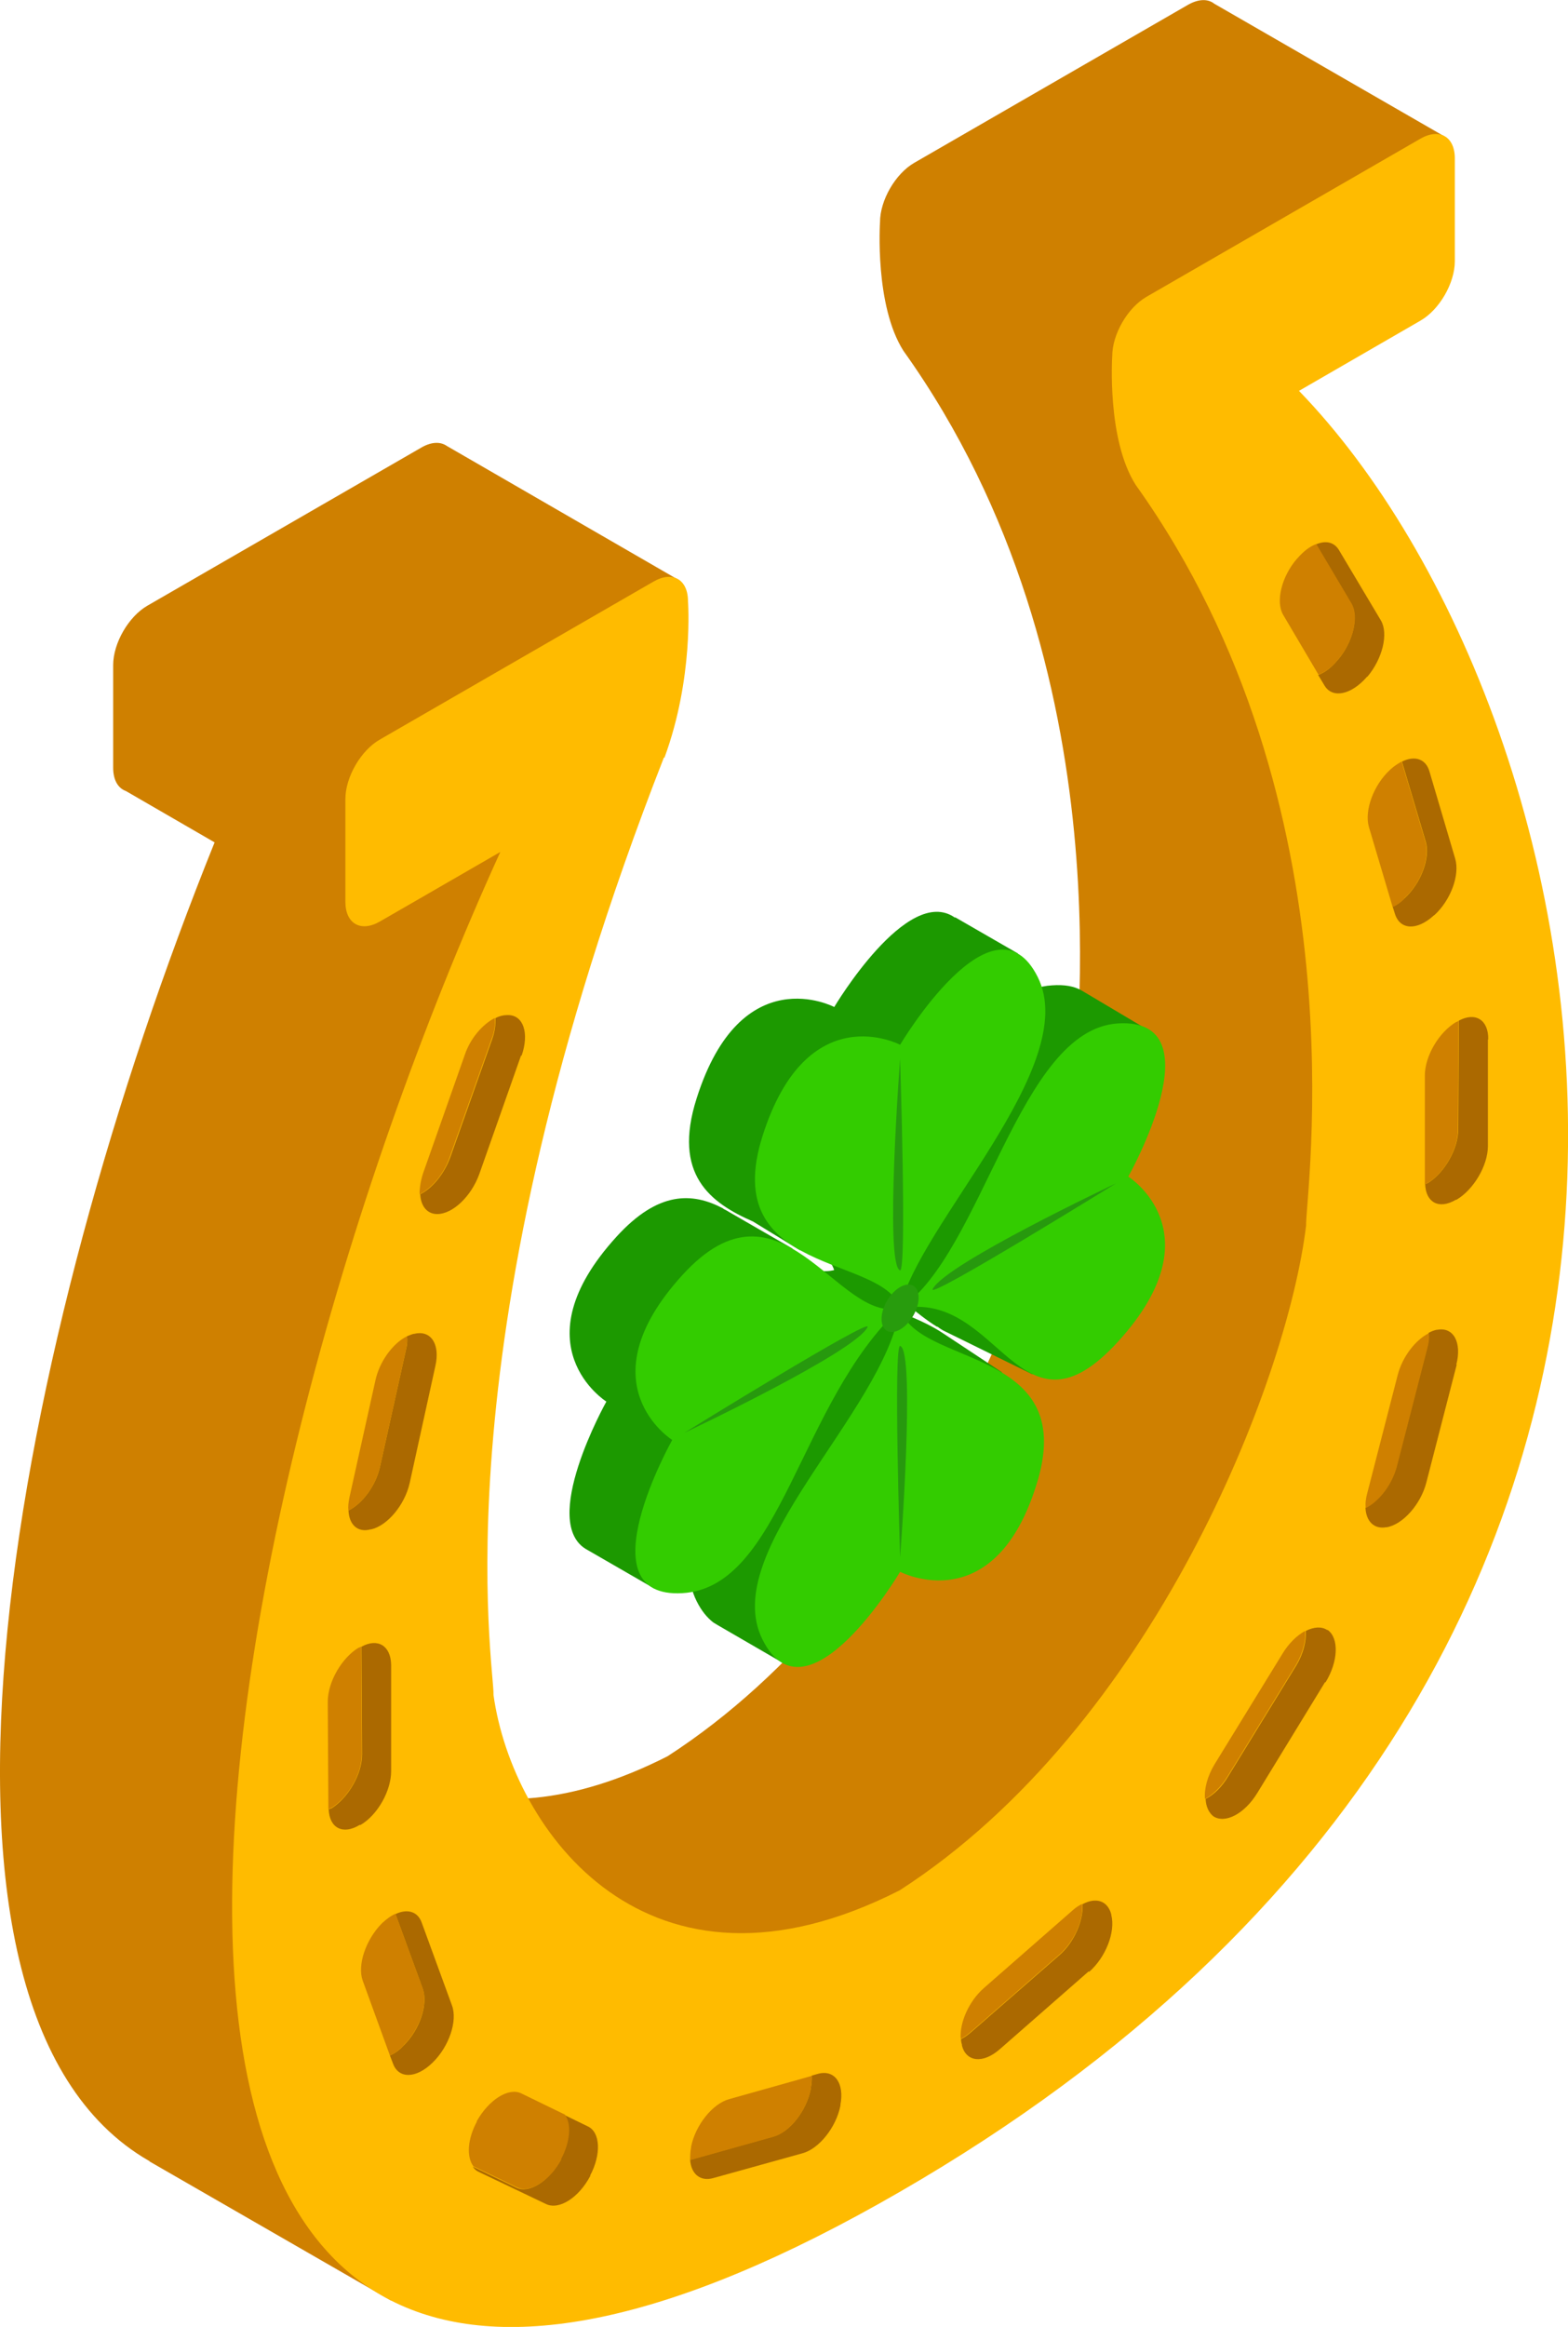
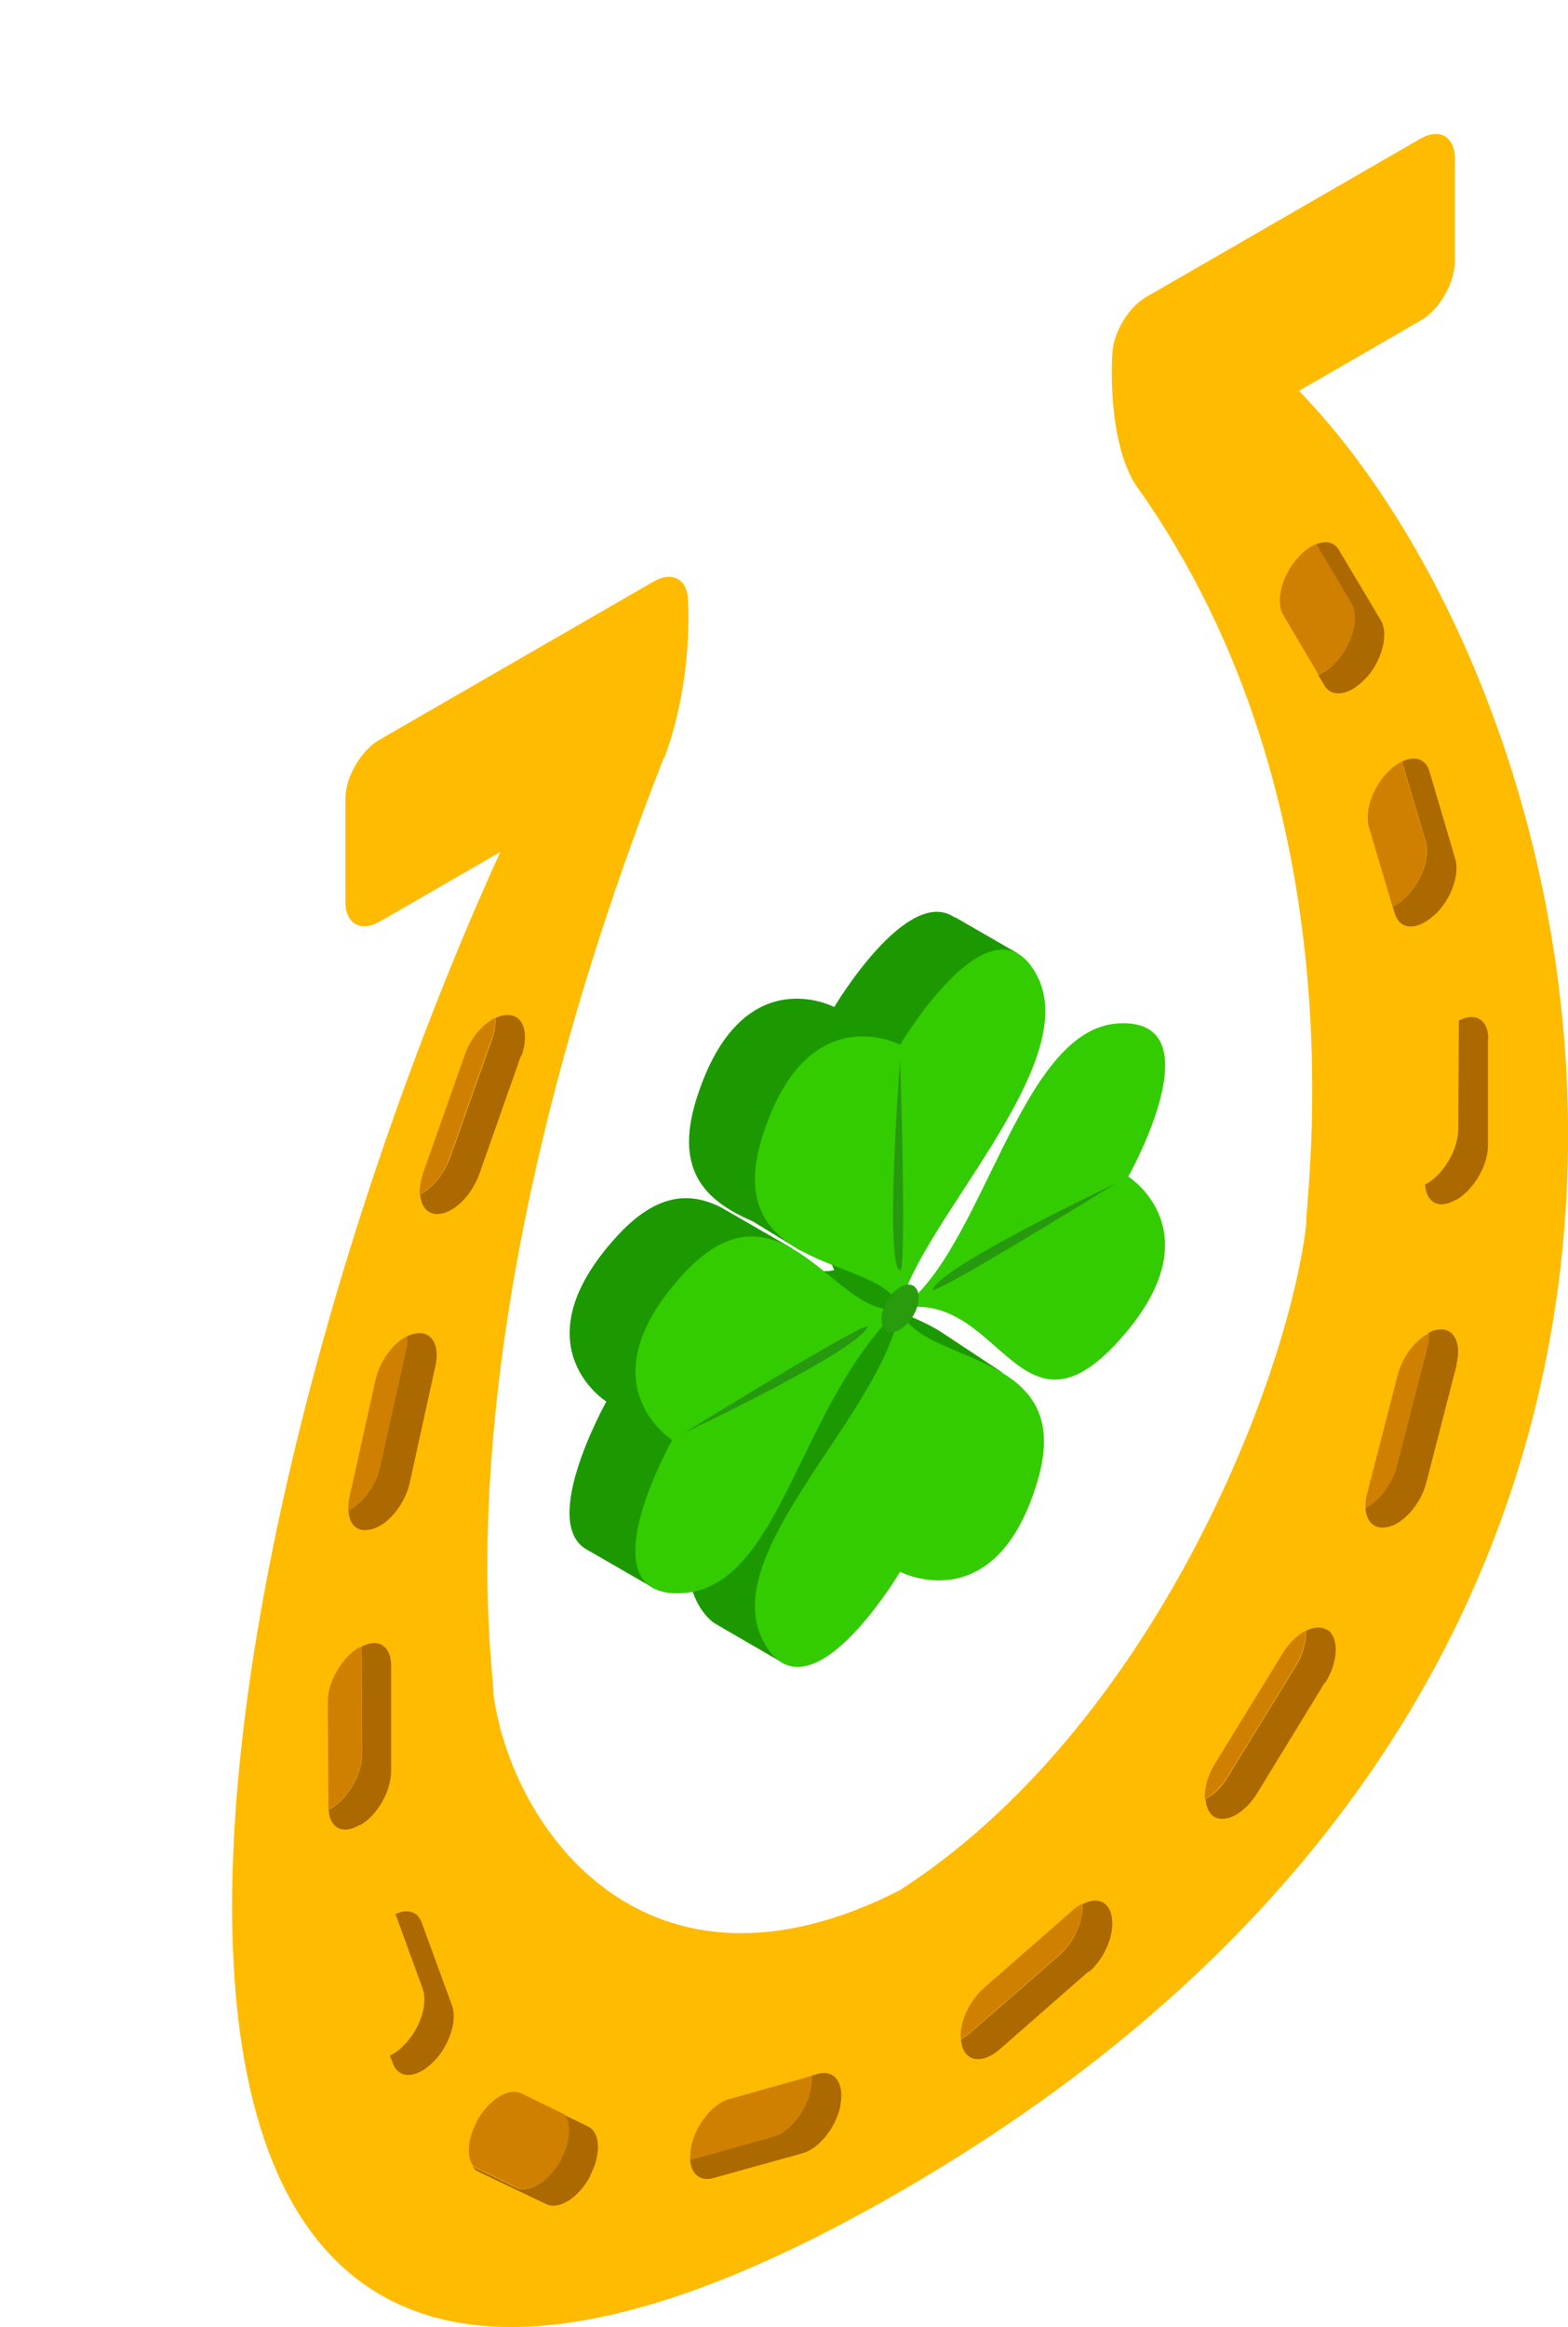
<svg xmlns="http://www.w3.org/2000/svg" viewBox="0 0 50.71 75.19">
  <defs>
    <style>.d{fill:#cf8000;}.e{fill:#fb0;}.f{fill:#ab6900;}.g{fill:#27990e;}.h{fill:#3c0;}.i{fill:#289c0d;}.j{fill:#1c9900;}</style>
  </defs>
  <g id="a" />
  <g id="b">
    <g id="c">
      <g>
        <g>
-           <path class="d" d="M37.34,11.9l9.36-7.5L39.27,.12h0c-.2-.16-.5-.16-.84,.03l-8.86,5.11c-.61,.35-1.11,1.21-1.11,1.92,0,0-.18,2.69,.76,4.16h0c7.4,10.35,5.47,23.08,5.51,23.93-.61,5.06-4.97,16.2-13.14,21.48-6.24,3.17-10.26,.36-12.08-3.09l1.74,.24,2.82-9.76,4.18-19.08-2.37,.08,6.1-6.38-7.53-4.35c-.2-.14-.49-.14-.82,.05l-8.86,5.11c-.61,.35-1.11,1.21-1.11,1.92v3.32c0,.4,.16,.66,.41,.75l2.87,1.66C.49,43.2-3.76,64.87,4.81,69.82h.02v.02l7.82,4.5,2.27-4.67c1.99-.71,16.91-5.42,16.91-5.42l12.41-15.21-2.06-2.38c5.32-12.82,.42-26.75-4.83-34.75Z" />
          <path class="e" d="M42.01,12.63c2.06-1.19,3.93-2.27,3.93-2.27,.61-.35,1.11-1.21,1.11-1.92v-3.32c0-.71-.5-.99-1.11-.64l-8.86,5.11c-.61,.35-1.11,1.21-1.11,1.92,0,0-.18,2.69,.76,4.16h0c7.4,10.35,5.47,23.08,5.51,23.93-.61,5.06-4.97,16.21-13.14,21.48-8.17,4.16-12.53-1.95-13.14-6.31,.04-.9-1.89-11.4,5.51-30.29h.02c.95-2.58,.76-5.05,.76-5.05,0-.71-.5-.99-1.11-.64l-8.86,5.11c-.61,.35-1.11,1.21-1.11,1.92v3.32c0,.71,.5,.99,1.11,.64,0,0,1.86-1.07,3.9-2.25C6.16,49.5-1.03,88.23,29.11,70.82c30.15-17.4,22.95-47.82,12.9-58.19Z" />
          <path class="f" d="M16.85,34.11l-1.35,3.83c-.26,.72-.86,1.29-1.36,1.29h0c-.33,0-.53-.26-.55-.64,.39-.19,.77-.65,.97-1.19l1.36-3.83c.09-.25,.11-.48,.1-.67,.13-.07,.27-.1,.39-.1h.02c.5,0,.69,.59,.44,1.31Z" />
          <path class="d" d="M16,32.9c.02,.19,0,.42-.1,.67l-1.36,3.83c-.19,.54-.57,.99-.97,1.19,0-.2,.03-.42,.11-.67l1.35-3.83c.18-.54,.57-.98,.96-1.19Z" />
          <path class="f" d="M14.08,44.14l-.83,3.78c-.16,.71-.72,1.38-1.25,1.5h-.02c-.41,.11-.69-.15-.71-.61,.46-.23,.89-.82,1.02-1.42l.84-3.78c.04-.16,.05-.31,.03-.43,.08-.03,.14-.06,.22-.08h.02c.54-.13,.84,.34,.68,1.04Z" />
          <path class="d" d="M13.16,43.18c.02,.12,0,.27-.03,.43l-.84,3.78c-.13,.6-.56,1.19-1.02,1.42-.02-.12,0-.27,.03-.42l.84-3.78c.13-.61,.56-1.2,1.02-1.43Z" />
          <path class="f" d="M12.65,57.23c0,.64-.44,1.42-.99,1.74h-.03c-.54,.33-.98,.1-1-.51,.02,0,.04,0,.06-.02h.02c.55-.34,1-1.11,1-1.75l-.02-3.42v-.06c.53-.29,.95-.03,.96,.59v3.42Z" />
          <path class="d" d="M11.7,56.69c0,.64-.45,1.41-1,1.74h-.02s-.04,.03-.06,.03v-.05l-.02-3.42c0-.64,.45-1.42,1-1.75h.02s.04-.03,.06-.03v.06l.02,3.42Z" />
          <path class="f" d="M14.01,66.63l-.02,.02c-.53,.52-1.1,.53-1.28,.03l-.1-.26c.14-.06,.29-.16,.43-.31l.02-.02c.52-.51,.79-1.33,.61-1.83l-.88-2.41c.38-.18,.72-.09,.85,.28l.98,2.68c.18,.5-.1,1.32-.62,1.83Z" />
-           <path class="d" d="M13.06,66.09l-.02,.02c-.14,.14-.29,.25-.43,.31l-.88-2.42c-.18-.5,.1-1.32,.61-1.84l.02-.02c.14-.13,.29-.24,.43-.3l.88,2.41c.18,.51-.1,1.33-.61,1.83Z" />
          <path class="f" d="M19.1,70.3l-.02,.03c-.37,.69-1,1.09-1.42,.89l-2.2-1.05c-.08-.04-.13-.1-.17-.16l1.41,.68c.41,.2,1.05-.2,1.42-.89v-.03c.31-.55,.35-1.13,.13-1.43l.76,.37c.41,.19,.44,.91,.07,1.6Z" />
          <path class="d" d="M18.15,69.76v.03c-.38,.69-1.02,1.09-1.43,.89l-1.41-.68c-.23-.31-.19-.88,.11-1.44v-.02c.39-.69,1.02-1.09,1.43-.9l1.42,.69c.22,.31,.17,.88-.12,1.43Z" />
          <path class="f" d="M27.18,68.02v.02c-.14,.71-.7,1.4-1.23,1.54l-2.88,.8c-.42,.12-.72-.13-.75-.59l2.68-.75c.54-.14,1.08-.83,1.22-1.54v-.02c.03-.15,.04-.3,.03-.41l.21-.06c.54-.14,.85,.31,.72,1Z" />
          <path class="d" d="M26.25,67.08c0,.12,0,.26-.03,.41v.02c-.14,.71-.69,1.4-1.22,1.54l-2.68,.75c0-.12,0-.26,.03-.4v-.03c.14-.7,.69-1.39,1.23-1.54l2.67-.75Z" />
          <path class="f" d="M35.21,63.7l-2.88,2.52c-.54,.47-1.08,.41-1.22-.12v-.03c-.02-.06-.03-.12-.03-.18,.11-.05,.2-.12,.31-.21l2.88-2.51c.48-.42,.77-1.12,.74-1.64,.43-.23,.81-.12,.93,.33v.02c.14,.55-.18,1.37-.72,1.84Z" />
          <path class="d" d="M35,61.52c.04,.53-.26,1.22-.74,1.64l-2.88,2.51c-.11,.09-.2,.16-.31,.21-.04-.53,.27-1.22,.75-1.64l2.88-2.52c.1-.09,.2-.15,.3-.2Z" />
          <path class="f" d="M44.22,21.86l-.02,.02c-.5,.57-1.1,.7-1.36,.28l-.21-.35c.2-.07,.42-.23,.61-.46l.02-.02c.5-.58,.69-1.4,.44-1.82l-1.14-1.92c.31-.13,.58-.08,.74,.18l1.36,2.28c.25,.43,.05,1.24-.44,1.82Z" />
          <path class="d" d="M43.27,21.32l-.02,.02c-.19,.23-.41,.39-.61,.46l-1.14-1.93c-.25-.42-.06-1.23,.44-1.81l.02-.02c.2-.23,.41-.39,.61-.46l1.14,1.92c.25,.42,.06,1.23-.44,1.82Z" />
          <path class="f" d="M46.38,29.57l-.02,.02c-.54,.49-1.09,.46-1.25-.07l-.07-.22c.11-.05,.24-.13,.36-.25l.02-.02c.54-.49,.84-1.31,.69-1.83l-.77-2.59c.4-.2,.77-.1,.89,.32l.83,2.81c.16,.53-.14,1.35-.68,1.84Z" />
          <path class="d" d="M45.42,29.04l-.02,.02c-.12,.12-.25,.2-.36,.25l-.77-2.59c-.15-.53,.15-1.35,.68-1.84l.02-.02c.12-.11,.25-.19,.36-.25l.77,2.59c.15,.53-.15,1.35-.69,1.83Z" />
          <path class="f" d="M48.12,33.59v3.44c0,.64-.47,1.42-1.02,1.74h-.02c-.54,.32-.97,.09-.99-.51,.02,0,.03,0,.05-.02h.02c.55-.33,1-1.11,1-1.75l.02-3.44v-.07c.54-.29,.96-.02,.95,.6Z" />
-           <path class="d" d="M47.17,32.99v.07l-.02,3.44c0,.64-.45,1.42-1,1.74h-.02s-.03,.03-.05,.03v-3.51c0-.65,.47-1.42,1.02-1.74h.02s.03-.03,.05-.03Z" />
          <path class="f" d="M47.11,44.1l-.98,3.8c-.18,.71-.76,1.36-1.28,1.45h-.02c-.39,.07-.65-.19-.67-.63,.44-.22,.86-.76,1.01-1.36l.98-3.8c.05-.18,.07-.34,.05-.49,.09-.05,.17-.08,.26-.1h.02c.53-.1,.8,.41,.62,1.12Z" />
          <path class="d" d="M46.16,43.57l-.98,3.8c-.15,.59-.57,1.14-1.01,1.36-.02-.14,0-.31,.05-.49l.98-3.8c.15-.59,.57-1.14,1.01-1.36,.02,.14,0,.31-.05,.49Z" />
          <path class="f" d="M42.85,54.36l-2.19,3.58c-.41,.67-1.04,1-1.42,.75h0c-.15-.12-.24-.32-.25-.56,.26-.13,.53-.39,.73-.73l2.2-3.58c.23-.38,.33-.79,.31-1.12,.26-.13,.51-.15,.69-.03h.02c.37,.27,.34,1.02-.07,1.69Z" />
          <path class="d" d="M42.21,52.7c.03,.32-.08,.74-.31,1.12l-2.2,3.58c-.2,.33-.47,.59-.73,.73-.03-.33,.08-.74,.31-1.12l2.2-3.58c.2-.33,.47-.59,.73-.73Z" />
        </g>
        <g>
          <g>
-             <path class="j" d="M37.31,33.39l-2.34-1.39h0c-.23-.13-.54-.19-.95-.16-3.21,.19-5.27,7.57-7.04,9.21h0l2.13,1.23,.22-.13c.31,.25,.63,.51,.97,.72h.02c.09,.07,.17,.12,.26,.16l2.81,1.38,.06-1.73c.19-.15,.38-.34,.57-.55,1.65-1.81,1.69-3.16,1.34-4.05l1.94-4.68Z" />
            <path class="h" d="M36.16,43.35c3.21-3.52,.33-5.33,.33-5.33,0,0,2.89-5.14-.33-4.95-3.21,.19-4.37,7.4-7.04,9.21,3.22-.63,3.83,4.59,7.04,1.07Z" />
            <path class="g" d="M36.09,38.24s-5.54,2.61-5.93,3.42c-.13,.33,5.93-3.42,5.93-3.42Z" />
          </g>
          <g>
            <path class="j" d="M30.88,29.65h0c-1.54-1.08-3.9,2.89-3.9,2.89,0,0-3.01-1.59-4.45,2.95-.79,2.47,.45,3.38,1.82,3.98h0l1.52,.93,.19-.22c.46,.23,.8,.49,.92,.87l2.13,1.23s.05-.7-1.24-1.32c-.44-.18-.77-.2-.77-.2,.78-2.1,3.65-5.54,4.4-8.15l1.2,.23,.22-2.03-2.03-1.17Z" />
            <path class="h" d="M33.56,31.57c-1.44-2.88-4.45,2.19-4.45,2.19,0,0-3.01-1.59-4.45,2.95-1.44,4.54,3.92,3.82,4.45,5.56,.56-2.67,5.89-7.83,4.45-10.7Z" />
            <path class="g" d="M29.11,34.21s-.51,6.69,0,6.84c.22,.02,0-6.84,0-6.84Z" />
          </g>
          <g>
            <path class="j" d="M32.4,44.34l-1.86-1.23h0c-.44-.3-.96-.52-1.47-.72l.04-.12-2.13-1.23h0l-.3,.86c-1.26,2.81-5.45,7.25-4.15,9.84,.16,.32,.34,.53,.53,.68h0l.03,.02c.05,.03,.1,.06,.15,.09l2.14,1.24,1.14-3.52c.28-.4,.46-.7,.46-.7,0,0,3.01,1.59,4.45-2.95,.3-.94,.3-1.65,.12-2.21l.85,.33v-.39Z" />
            <path class="h" d="M24.66,52.98c1.44,2.88,4.45-2.19,4.45-2.19,0,0,3.1,1.62,4.45-2.95,1.28-4.34-3.89-3.66-4.45-5.56-.54,3.38-5.89,7.83-4.45,10.7Z" />
-             <path class="g" d="M29.11,50.33s.51-6.69,0-6.84c-.22-.02,0,6.84,0,6.84Z" />
          </g>
          <g>
            <path class="j" d="M26.98,41.04h0c-.36,.09-.7,0-1.05-.17l-.31-.53-2.03-1.17c-.06-.04-.12-.07-.18-.1l-.04-.03h0c-.98-.51-2.08-.56-3.43,.92-3.21,3.52-.33,5.33-.33,5.33,0,0-2.22,3.96-.6,4.8h0l2.15,1.24,4.62-5.66,3.32-3.41-2.13-1.23Z" />
            <path class="h" d="M22.07,41.2c-3.21,3.52-.33,5.33-.33,5.33,0,0-2.89,5.14,.33,4.95,3.21-.19,3.76-6.16,7.04-9.21-2.03,.52-3.83-4.59-7.04-1.07Z" />
            <path class="g" d="M22.13,46.3s5.54-2.61,5.93-3.42c.13-.33-5.93,3.42-5.93,3.42Z" />
          </g>
          <path class="i" d="M29.71,41.93c0,.38-.27,.84-.6,1.03-.33,.19-.6,.04-.6-.34s.27-.84,.6-1.03c.33-.19,.6-.04,.6,.34Z" />
        </g>
      </g>
    </g>
  </g>
</svg>